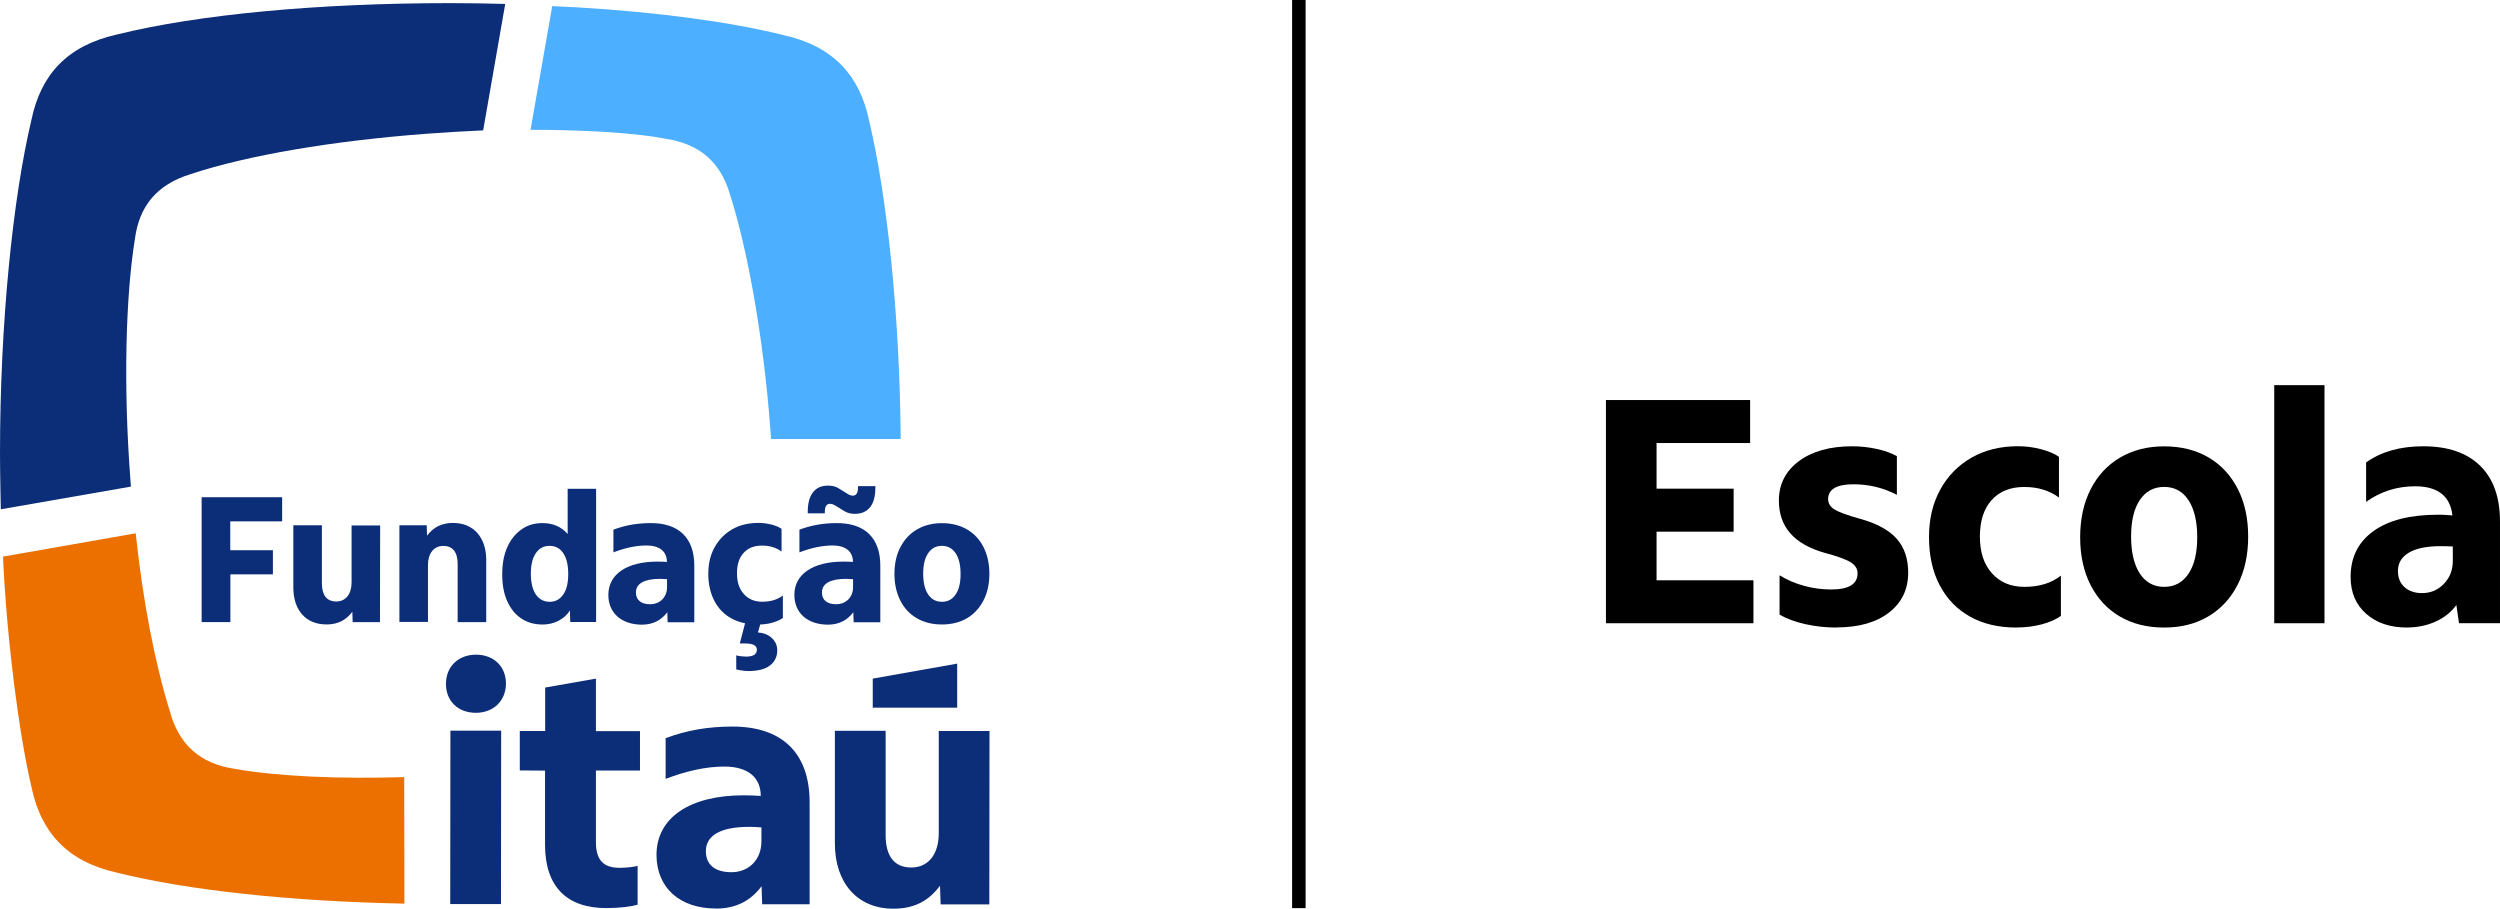
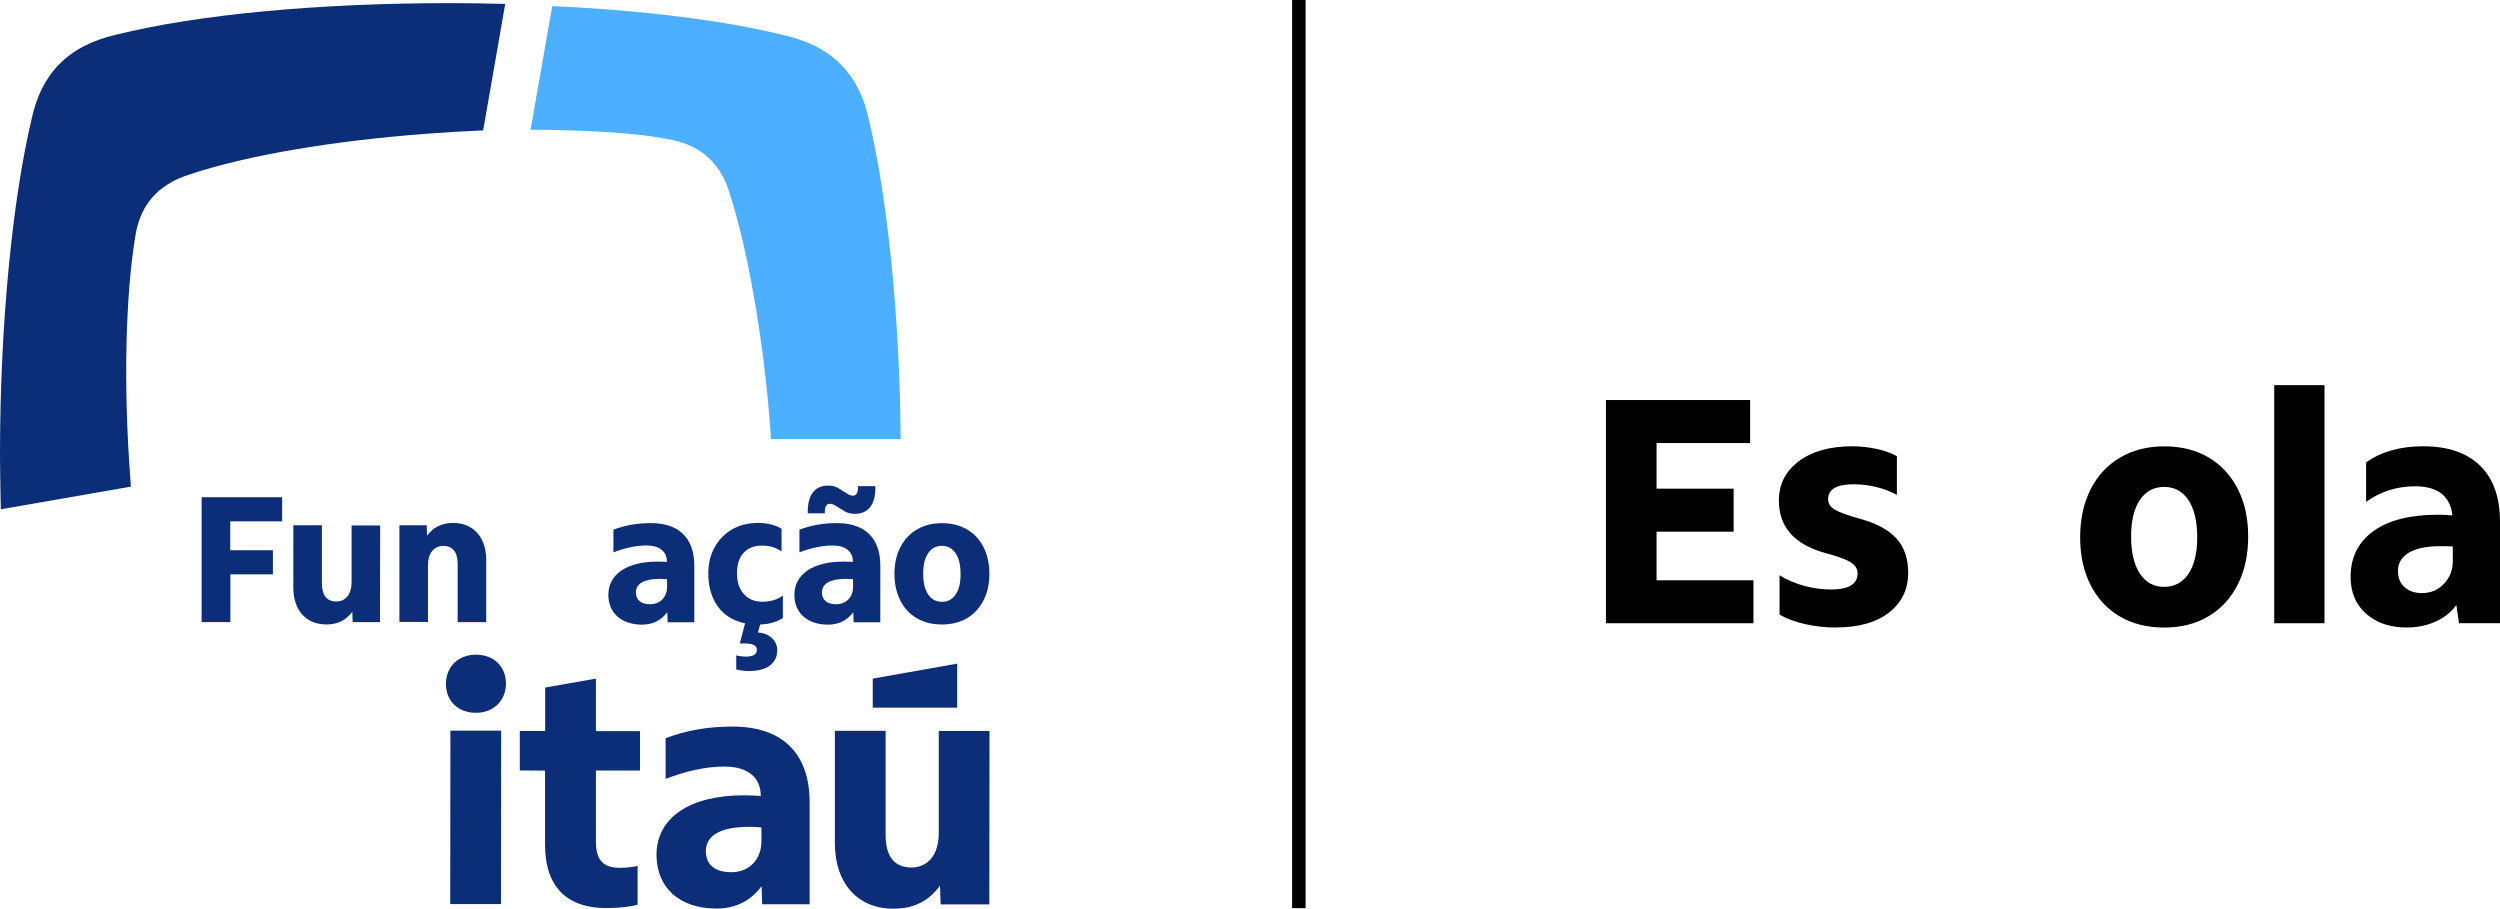
<svg xmlns="http://www.w3.org/2000/svg" id="Camada_2" data-name="Camada 2" viewBox="0 0 399.97 145.38">
  <defs>
    <style>
      .cls-1 {
        fill: #ec7000;
      }

      .cls-2 {
        fill: #0c2d78;
      }

      .cls-3 {
        fill: #4dafff;
      }
    </style>
  </defs>
  <g id="Layer_1" data-name="Layer 1">
    <g id="Layer_1-2" data-name="Layer 1">
      <g>
        <g>
          <g>
            <path class="cls-3" d="M84.9,20.77c.08,0,13.59-.1,21.48,1.41,5.77.84,8.99,3.99,10.42,8.97,2.78,8.69,5.34,22.69,6.46,37.66.03.43.08,1,.1,1.43h20.74c-.15-20.08-2.22-39.04-5.06-50.97-1.48-7.1-5.62-11.85-13.64-13.64-8.61-2.15-20.18-3.68-32.96-4.45-.05,0-4.01-.2-4.09-.2l-3.47,19.8h.02Z" />
            <path class="cls-2" d="M20.94,77.86h0c-.05-.49-.08-.95-.1-1.43-1.12-14.94-.72-29.15.74-38.17.66-5.13,3.37-8.71,8.97-10.42,9.09-3.01,22.71-5.31,37.66-6.44,3.12-.23,6.18-.41,9.09-.54l3.53-20.23c-2.86-.08-5.77-.13-8.79-.13-21.05,0-40.31,1.79-53.37,5.03-8,1.79-12.16,6.51-13.64,13.64C2.07,31.66,0,51.54,0,72.59c0,2.99.13,8.89.13,8.89,0-.05,0,0,0,0l20.82-3.63h0Z" />
-             <path class="cls-1" d="M64.67,124.33c-10.47.31-20-.1-27-1.3-5.77-.84-8.99-3.99-10.42-8.97-2.58-8.3-4.42-18.27-5.54-28.74L.48,89.05c.59,13.23,2.58,28.54,4.57,36.92,1.48,7.1,5.62,11.85,13.64,13.64,11.47,2.86,27.92,4.6,46.01,4.96l-.03-20.23h0Z" />
            <g>
              <path class="cls-2" d="M80.15,144.64l.03-27.74h-8.12l-.03,27.74h8.12ZM87.2,123.28v11.88c0,6.74,3.53,10.12,9.78,10.12,2.25,0,4.11-.26,5.03-.54v-6.21c-.59.15-1.66.31-2.89.31-2.61,0-3.81-1.28-3.78-4.22v-11.34h7.05v-6.31h-7.05v-8.4l-8.12,1.43v6.95h-4.06v6.31l4.04.03h0ZM114.56,145.36c3.27,0,5.62-1.33,7.28-3.58l.1,2.89h7.59v-16.3c0-7.92-4.42-12.13-12.34-12.13-4.06,0-7.43.64-10.7,1.86v6.51c3.22-1.23,6.41-1.97,9.4-1.97,3.73,0,5.82,1.71,5.82,4.7-.64-.05-1.71-.1-2.73-.1-8.56,0-13.95,3.53-13.95,9.55.03,5.24,3.7,8.56,9.53,8.56h0ZM119.78,132.28c.64,0,1.66.05,2.04.1v2.2c0,2.94-1.99,4.98-4.83,4.96-2.5,0-4.06-1.12-4.06-3.37,0-2.55,2.45-3.88,6.85-3.88h0ZM142.9,145.38c3.37,0,5.67-1.23,7.49-3.68l.1,2.99h7.79l.03-27.74h-8.12v16.35c0,3.37-1.66,5.49-4.39,5.49s-4.11-1.81-4.11-5.19v-16.68h-8.12v18.01c0,6.39,3.65,10.45,9.35,10.45h-.02ZM153.14,113.22v-7.05l-13.51,2.4v4.65h13.51Z" />
              <path class="cls-2" d="M76.12,114.04c2.84,0,4.8-1.92,4.83-4.65,0-2.78-1.97-4.65-4.8-4.65s-4.8,1.92-4.8,4.65c-.03,2.76,1.94,4.65,4.78,4.65h0Z" />
            </g>
            <g>
              <path class="cls-2" d="M72.54,83.66c-1.89,0-3.19.69-4.22,2.04l-.05-1.66h-4.37v15.46h4.57v-9.09c0-1.86.92-3.07,2.45-3.07s2.3,1.02,2.3,2.89v9.3h4.57v-10.04c-.03-3.55-2.07-5.82-5.26-5.82h.01Z" />
              <path class="cls-2" d="M52.18,99.91c1.89,0,3.17-.69,4.19-2.04l.05,1.66h4.37l.03-15.46h-4.57v9.09c0,1.86-.92,3.07-2.45,3.07s-2.3-1.02-2.3-2.89v-9.3h-4.57v10.04c.03,3.58,2.04,5.82,5.26,5.82h-.01Z" />
              <path class="cls-2" d="M36.83,99.53h-4.57v-19.98h12.88v3.86h-8.3v4.62h6.82v3.86h-6.8v7.64h-.03Z" />
-               <path class="cls-2" d="M86.74,99.91c-1.28,0-2.4-.33-3.35-.97-.97-.64-1.71-1.58-2.25-2.78s-.79-2.63-.79-4.29.26-3.12.82-4.34c.54-1.23,1.3-2.15,2.27-2.84.97-.69,2.09-1,3.37-1,1.66,0,3.01.59,4.01,1.74v-7.23h4.55v21.31h-4.14l-.05-1.86c-.43.72-1.05,1.25-1.81,1.66-.82.43-1.69.61-2.63.61h0ZM87.92,96.28c.95,0,1.66-.38,2.2-1.18.54-.77.79-1.86.79-3.27s-.26-2.53-.79-3.32-1.25-1.18-2.2-1.18-1.66.38-2.2,1.18-.79,1.86-.79,3.27.26,2.53.79,3.32c.54.77,1.28,1.18,2.2,1.18Z" />
-               <path class="cls-2" d="M121.21,99.91c-1.61,0-3.01-.33-4.19-.97-1.18-.64-2.09-1.58-2.73-2.81s-.97-2.66-.97-4.32.33-3.04,1.02-4.27c.69-1.23,1.61-2.17,2.81-2.86s2.61-1.02,4.19-1.02c.72,0,1.41.1,2.09.26.66.18,1.23.41,1.61.69v3.63c-.87-.64-1.89-.95-3.14-.95s-2.22.38-2.94,1.18c-.72.77-1.05,1.86-1.05,3.27s.36,2.48,1.1,3.3c.72.82,1.71,1.23,2.94,1.23,1.33,0,2.43-.33,3.3-1v3.6c-.43.31-1.02.56-1.74.77-.72.2-1.48.28-2.3.28h0ZM119.32,99.24h2.5l-.56,1.94c.95.08,1.69.38,2.25.92s.84,1.18.84,1.94c0,1.05-.41,1.86-1.2,2.45s-1.94.87-3.42.87c-.59,0-1.25-.1-1.94-.26v-2.25c.28.08.56.13.84.15.28.03.51.05.72.05,1.15,0,1.74-.36,1.74-1.1,0-.66-.61-1-1.81-1h-.92l.97-3.73v.02Z" />
+               <path class="cls-2" d="M121.21,99.91c-1.61,0-3.01-.33-4.19-.97-1.18-.64-2.09-1.58-2.73-2.81s-.97-2.66-.97-4.32.33-3.04,1.02-4.27c.69-1.23,1.61-2.17,2.81-2.86s2.61-1.02,4.19-1.02c.72,0,1.41.1,2.09.26.66.18,1.23.41,1.61.69v3.63c-.87-.64-1.89-.95-3.14-.95s-2.22.38-2.94,1.18c-.72.77-1.05,1.86-1.05,3.27s.36,2.48,1.1,3.3c.72.82,1.71,1.23,2.94,1.23,1.33,0,2.43-.33,3.3-1v3.6c-.43.31-1.02.56-1.74.77-.72.2-1.48.28-2.3.28h0ZM119.32,99.24h2.5l-.56,1.94c.95.08,1.69.38,2.25.92s.84,1.18.84,1.94c0,1.05-.41,1.86-1.2,2.45s-1.94.87-3.42.87c-.59,0-1.25-.1-1.94-.26v-2.25c.28.08.56.13.84.15.28.03.51.05.72.05,1.15,0,1.74-.36,1.74-1.1,0-.66-.61-1-1.81-1h-.92l.97-3.73v.02" />
              <path class="cls-2" d="M136.76,82.21c-.61,0-1.15-.13-1.63-.41s-.89-.54-1.28-.79-.72-.41-1.05-.41c-.56,0-.84.43-.84,1.3v.23h-2.73v-.23c0-1.38.28-2.43.84-3.14.56-.72,1.35-1.07,2.43-1.07.61,0,1.18.13,1.63.41s.89.54,1.28.79c.36.26.72.41,1.02.41.56,0,.84-.43.84-1.3v-.23h2.78v.23c0,1.38-.28,2.43-.84,3.14-.59.72-1.38,1.07-2.45,1.07Z" />
              <path class="cls-2" d="M150.69,99.91c-1.53,0-2.86-.33-4.01-1s-2.02-1.61-2.63-2.81-.95-2.63-.95-4.27.31-3.07.95-4.29c.64-1.23,1.51-2.17,2.66-2.84s2.48-1,3.99-1,2.86.33,4.01,1,2.02,1.61,2.63,2.81.95,2.63.95,4.27-.31,3.07-.95,4.29c-.64,1.23-1.51,2.17-2.63,2.84-1.15.66-2.48,1-4.01,1h-.01ZM150.69,96.28c.95,0,1.66-.38,2.2-1.18.54-.77.79-1.86.79-3.27s-.26-2.53-.79-3.32c-.54-.79-1.25-1.18-2.2-1.18s-1.66.38-2.2,1.18-.79,1.86-.79,3.27.26,2.53.79,3.32c.51.77,1.25,1.18,2.2,1.18Z" />
              <path class="cls-2" d="M133.9,83.69c-2.27,0-4.16.36-6,1.05v3.63c1.79-.69,3.6-1.1,5.29-1.1,2.09,0,3.27.95,3.27,2.63-.36-.03-.97-.05-1.53-.05-4.8,0-7.84,1.97-7.84,5.31,0,2.91,2.07,4.75,5.34,4.78,1.84,0,3.14-.74,4.09-1.99l.05,1.61h4.27v-9.07c0-4.42-2.48-6.8-6.92-6.8h-.02ZM136.48,93.91c0,1.63-1.12,2.76-2.71,2.76-1.41,0-2.27-.64-2.27-1.89,0-1.43,1.38-2.17,3.83-2.17.36,0,.92.03,1.15.05v1.25h0Z" />
              <path class="cls-2" d="M104.14,83.69c-2.27,0-4.16.36-6,1.05v3.63c1.79-.69,3.6-1.1,5.29-1.1,2.09,0,3.27.95,3.27,2.63-.36-.03-.97-.05-1.53-.05-4.8,0-7.84,1.97-7.84,5.31,0,2.91,2.07,4.75,5.34,4.78,1.84,0,3.14-.74,4.09-1.99l.05,1.61h4.27v-9.07c0-4.42-2.48-6.8-6.92-6.8h-.02ZM106.72,93.91c0,1.63-1.12,2.76-2.71,2.76-1.41,0-2.27-.64-2.27-1.89,0-1.43,1.38-2.17,3.83-2.17.36,0,.92.03,1.15.05v1.25h0Z" />
            </g>
          </g>
          <g>
            <path d="M280.53,99.71h-23.6v-35.71h23.07v6.88h-14.97v7.3h12.33v6.88h-12.33v7.78h15.5v6.88h0Z" />
            <path d="M293.81,100.4c-1.69,0-3.33-.18-4.92-.53-1.59-.35-2.98-.86-4.18-1.53v-6.3c1.2.74,2.51,1.31,3.94,1.69,1.43.39,2.87.58,4.31.58,2.82,0,4.23-.86,4.23-2.59,0-.71-.36-1.29-1.08-1.75s-2.12-.97-4.21-1.53c-4.87-1.38-7.3-4.16-7.3-8.36,0-2.61,1.07-4.71,3.2-6.3,2.13-1.59,4.98-2.38,8.54-2.38,1.3,0,2.6.14,3.89.42s2.37.67,3.25,1.16v6.19c-2.15-1.13-4.46-1.69-6.93-1.69-2.72,0-4.07.79-4.07,2.38,0,.67.33,1.22,1.01,1.64.67.42,2.01.92,4.02,1.48,2.72.74,4.69,1.81,5.93,3.2,1.23,1.39,1.85,3.2,1.85,5.42,0,2.68-1.02,4.81-3.07,6.4-2.05,1.59-4.85,2.38-8.41,2.38v.02Z" />
-             <path d="M322.59,100.4c-2.86,0-5.33-.58-7.41-1.75-2.08-1.16-3.7-2.83-4.84-5-1.15-2.17-1.72-4.73-1.72-7.7s.6-5.43,1.8-7.62c1.2-2.19,2.87-3.89,5-5.11s4.61-1.83,7.43-1.83c1.27,0,2.5.16,3.7.48s2.15.72,2.86,1.22v6.51c-1.52-1.13-3.37-1.69-5.56-1.69s-3.96.7-5.21,2.09-1.88,3.34-1.88,5.85.64,4.43,1.93,5.87c1.29,1.45,3.02,2.17,5.21,2.17,2.36,0,4.3-.6,5.82-1.8v6.45c-.78.56-1.8,1.01-3.07,1.35-1.27.33-2.63.5-4.07.5h.01Z" />
            <path d="M346.24,100.4c-2.72,0-5.08-.59-7.09-1.77-2.01-1.18-3.57-2.86-4.68-5.03s-1.67-4.72-1.67-7.64.56-5.48,1.67-7.67c1.11-2.19,2.68-3.88,4.71-5.08,2.03-1.2,4.38-1.8,7.06-1.8s5.08.59,7.09,1.77,3.57,2.86,4.68,5.03,1.67,4.72,1.67,7.64-.56,5.48-1.67,7.67c-1.11,2.19-2.67,3.88-4.68,5.08-2.01,1.2-4.37,1.8-7.09,1.8ZM346.24,93.89c1.66,0,2.95-.7,3.89-2.09.93-1.39,1.4-3.34,1.4-5.85s-.47-4.51-1.4-5.93c-.93-1.41-2.23-2.12-3.89-2.12s-2.95.7-3.89,2.09-1.4,3.34-1.4,5.85.47,4.51,1.4,5.93c.93,1.41,2.23,2.12,3.89,2.12h0Z" />
            <path d="M363.85,99.71v-38.09h8.04v38.09h-8.04Z" />
            <path d="M385.12,100.4c-2.72,0-4.9-.73-6.56-2.2-1.66-1.46-2.49-3.43-2.49-5.9,0-3.14,1.22-5.58,3.65-7.33s5.87-2.62,10.32-2.62c.39,0,.78,0,1.16.03.39.02.78.04,1.16.08-.35-3.1-2.35-4.66-5.98-4.66-2.89,0-5.5.83-7.83,2.49v-6.3c2.4-1.73,5.45-2.59,9.15-2.59,3.95,0,6.98,1.04,9.1,3.12s3.17,5.06,3.17,8.94v16.24h-6.56l-.42-2.91c-.81,1.13-1.91,2.01-3.31,2.65-1.39.63-2.92.95-4.58.95h.02ZM392.42,87.43c-.53-.03-1.2-.05-2.01-.05-2.15,0-3.82.34-5,1.03s-1.77,1.67-1.77,2.94c0,1.09.35,1.96,1.06,2.59.7.63,1.64.95,2.8.95,1.38,0,2.54-.49,3.49-1.48.95-.99,1.43-2.2,1.43-3.65v-2.33h0Z" />
          </g>
        </g>
        <rect x="206.72" width="2.16" height="145.29" />
      </g>
    </g>
  </g>
</svg>